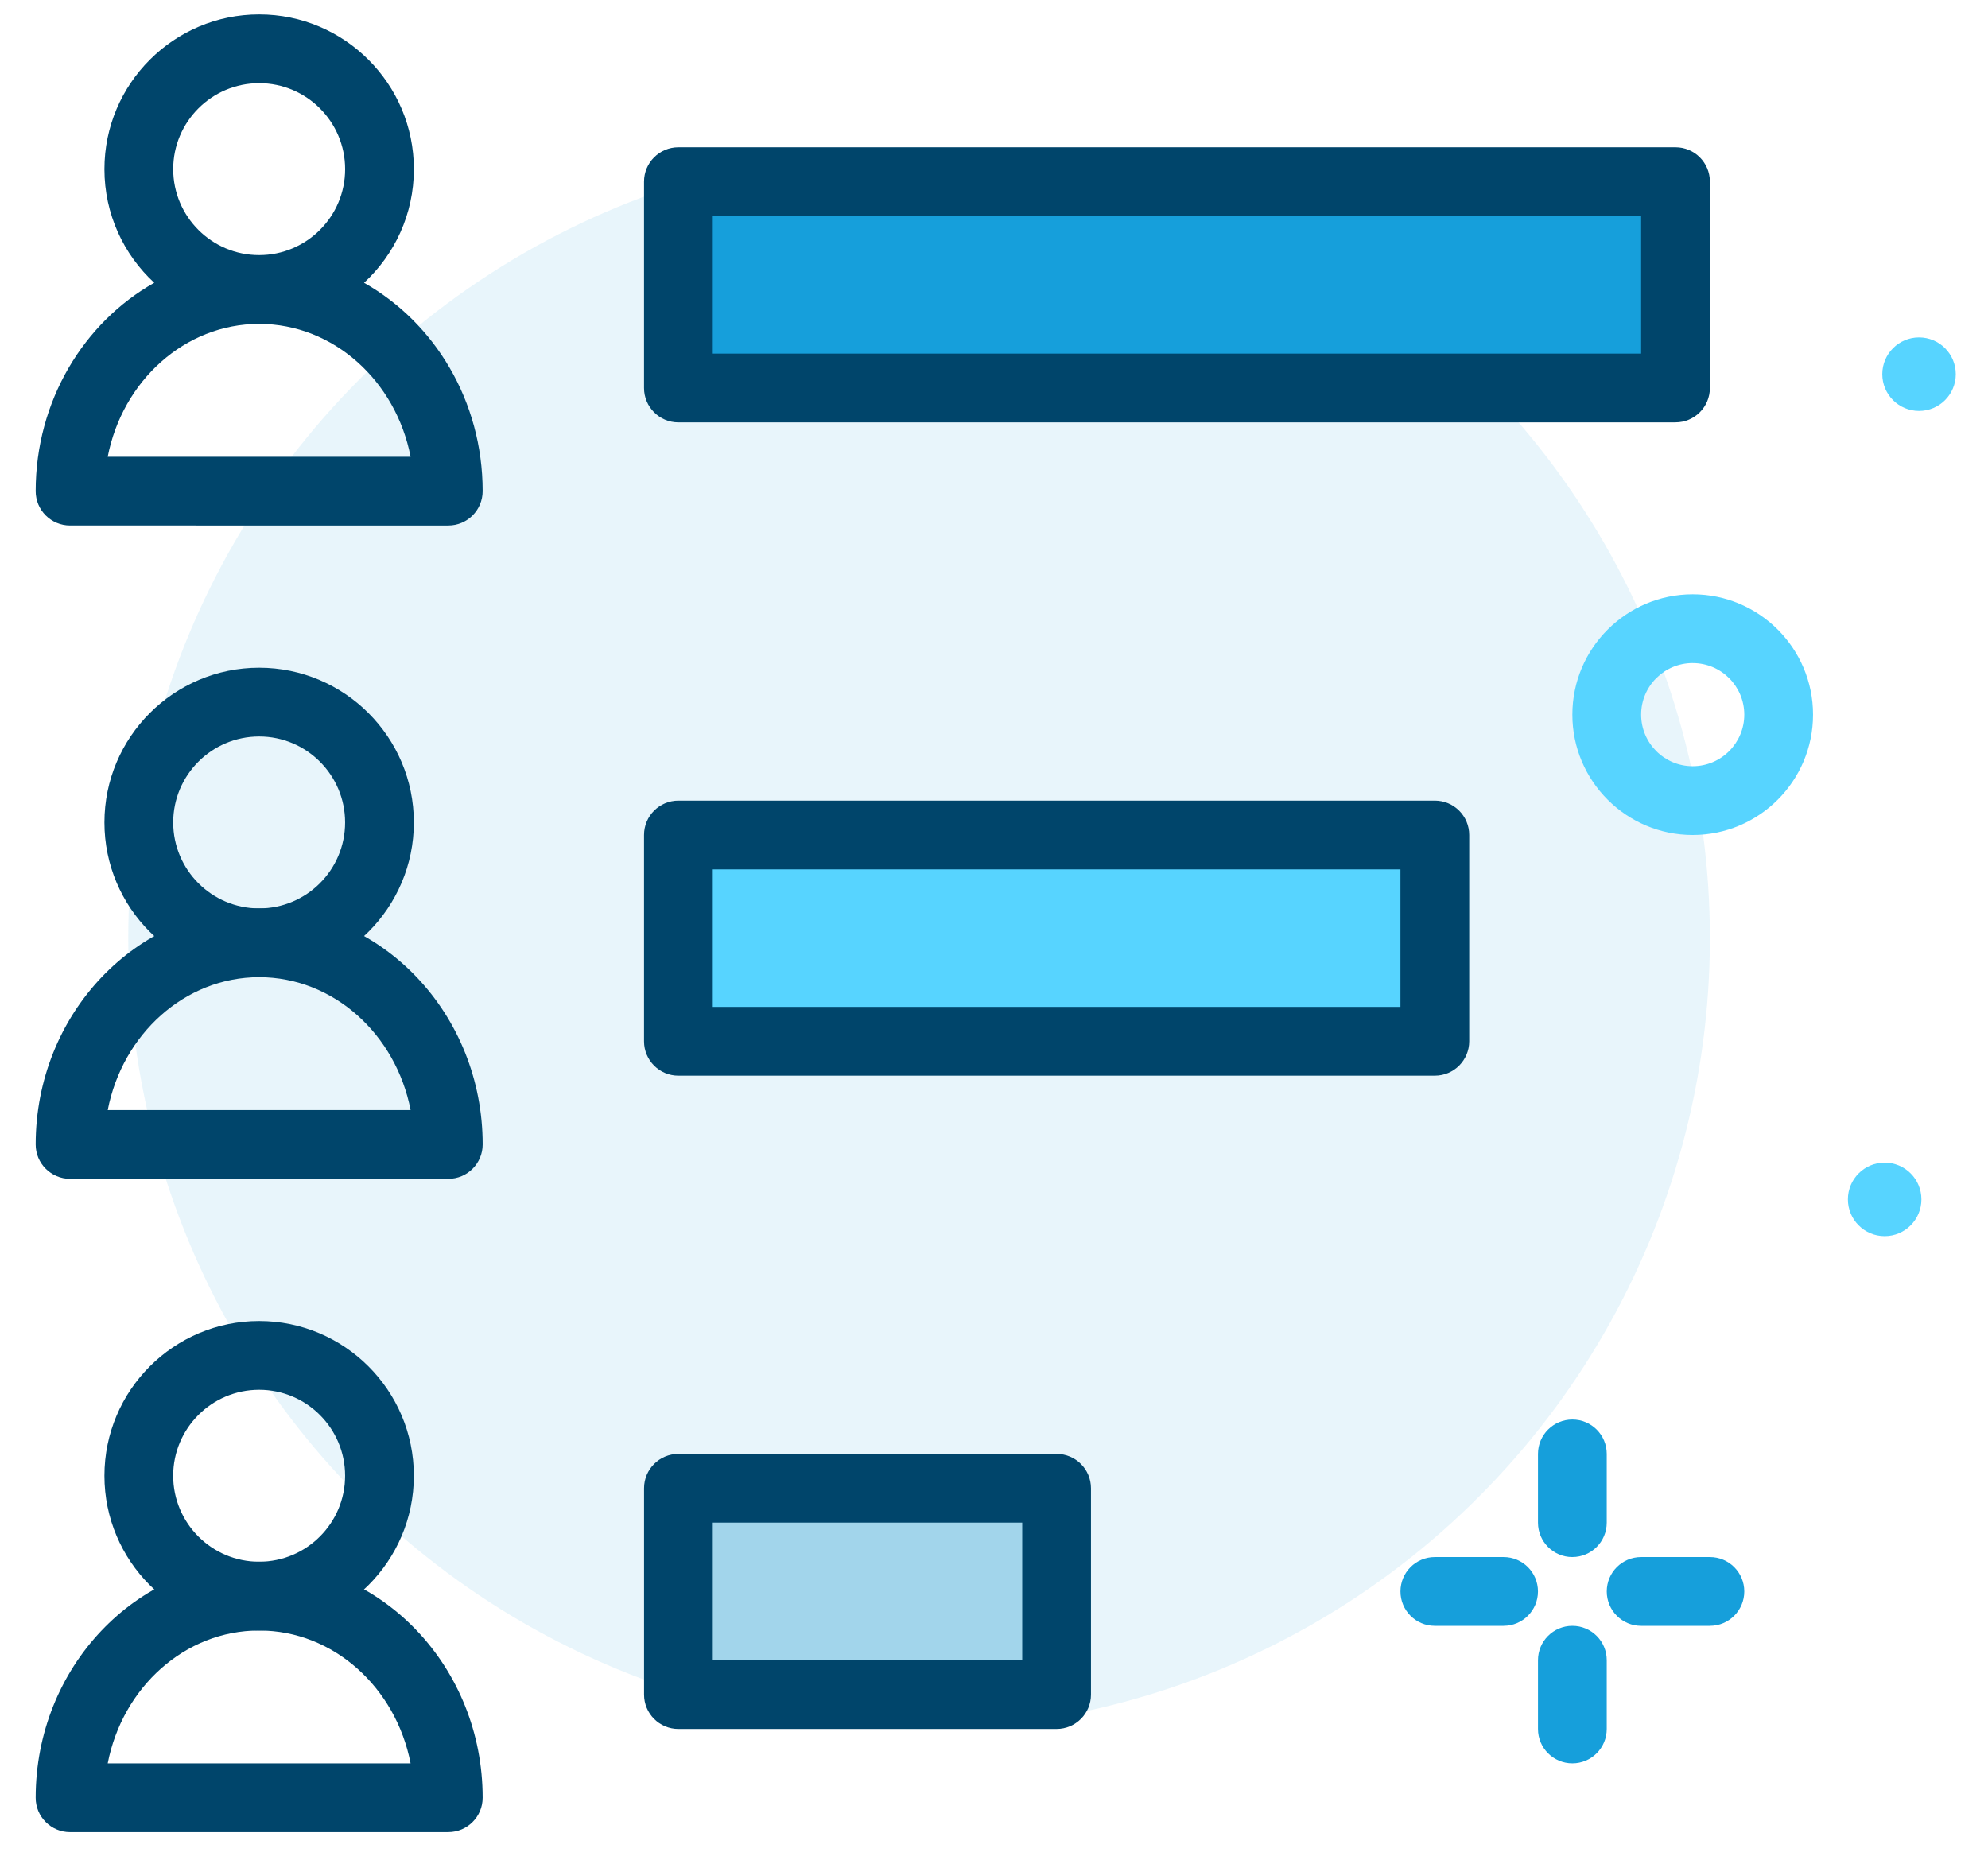
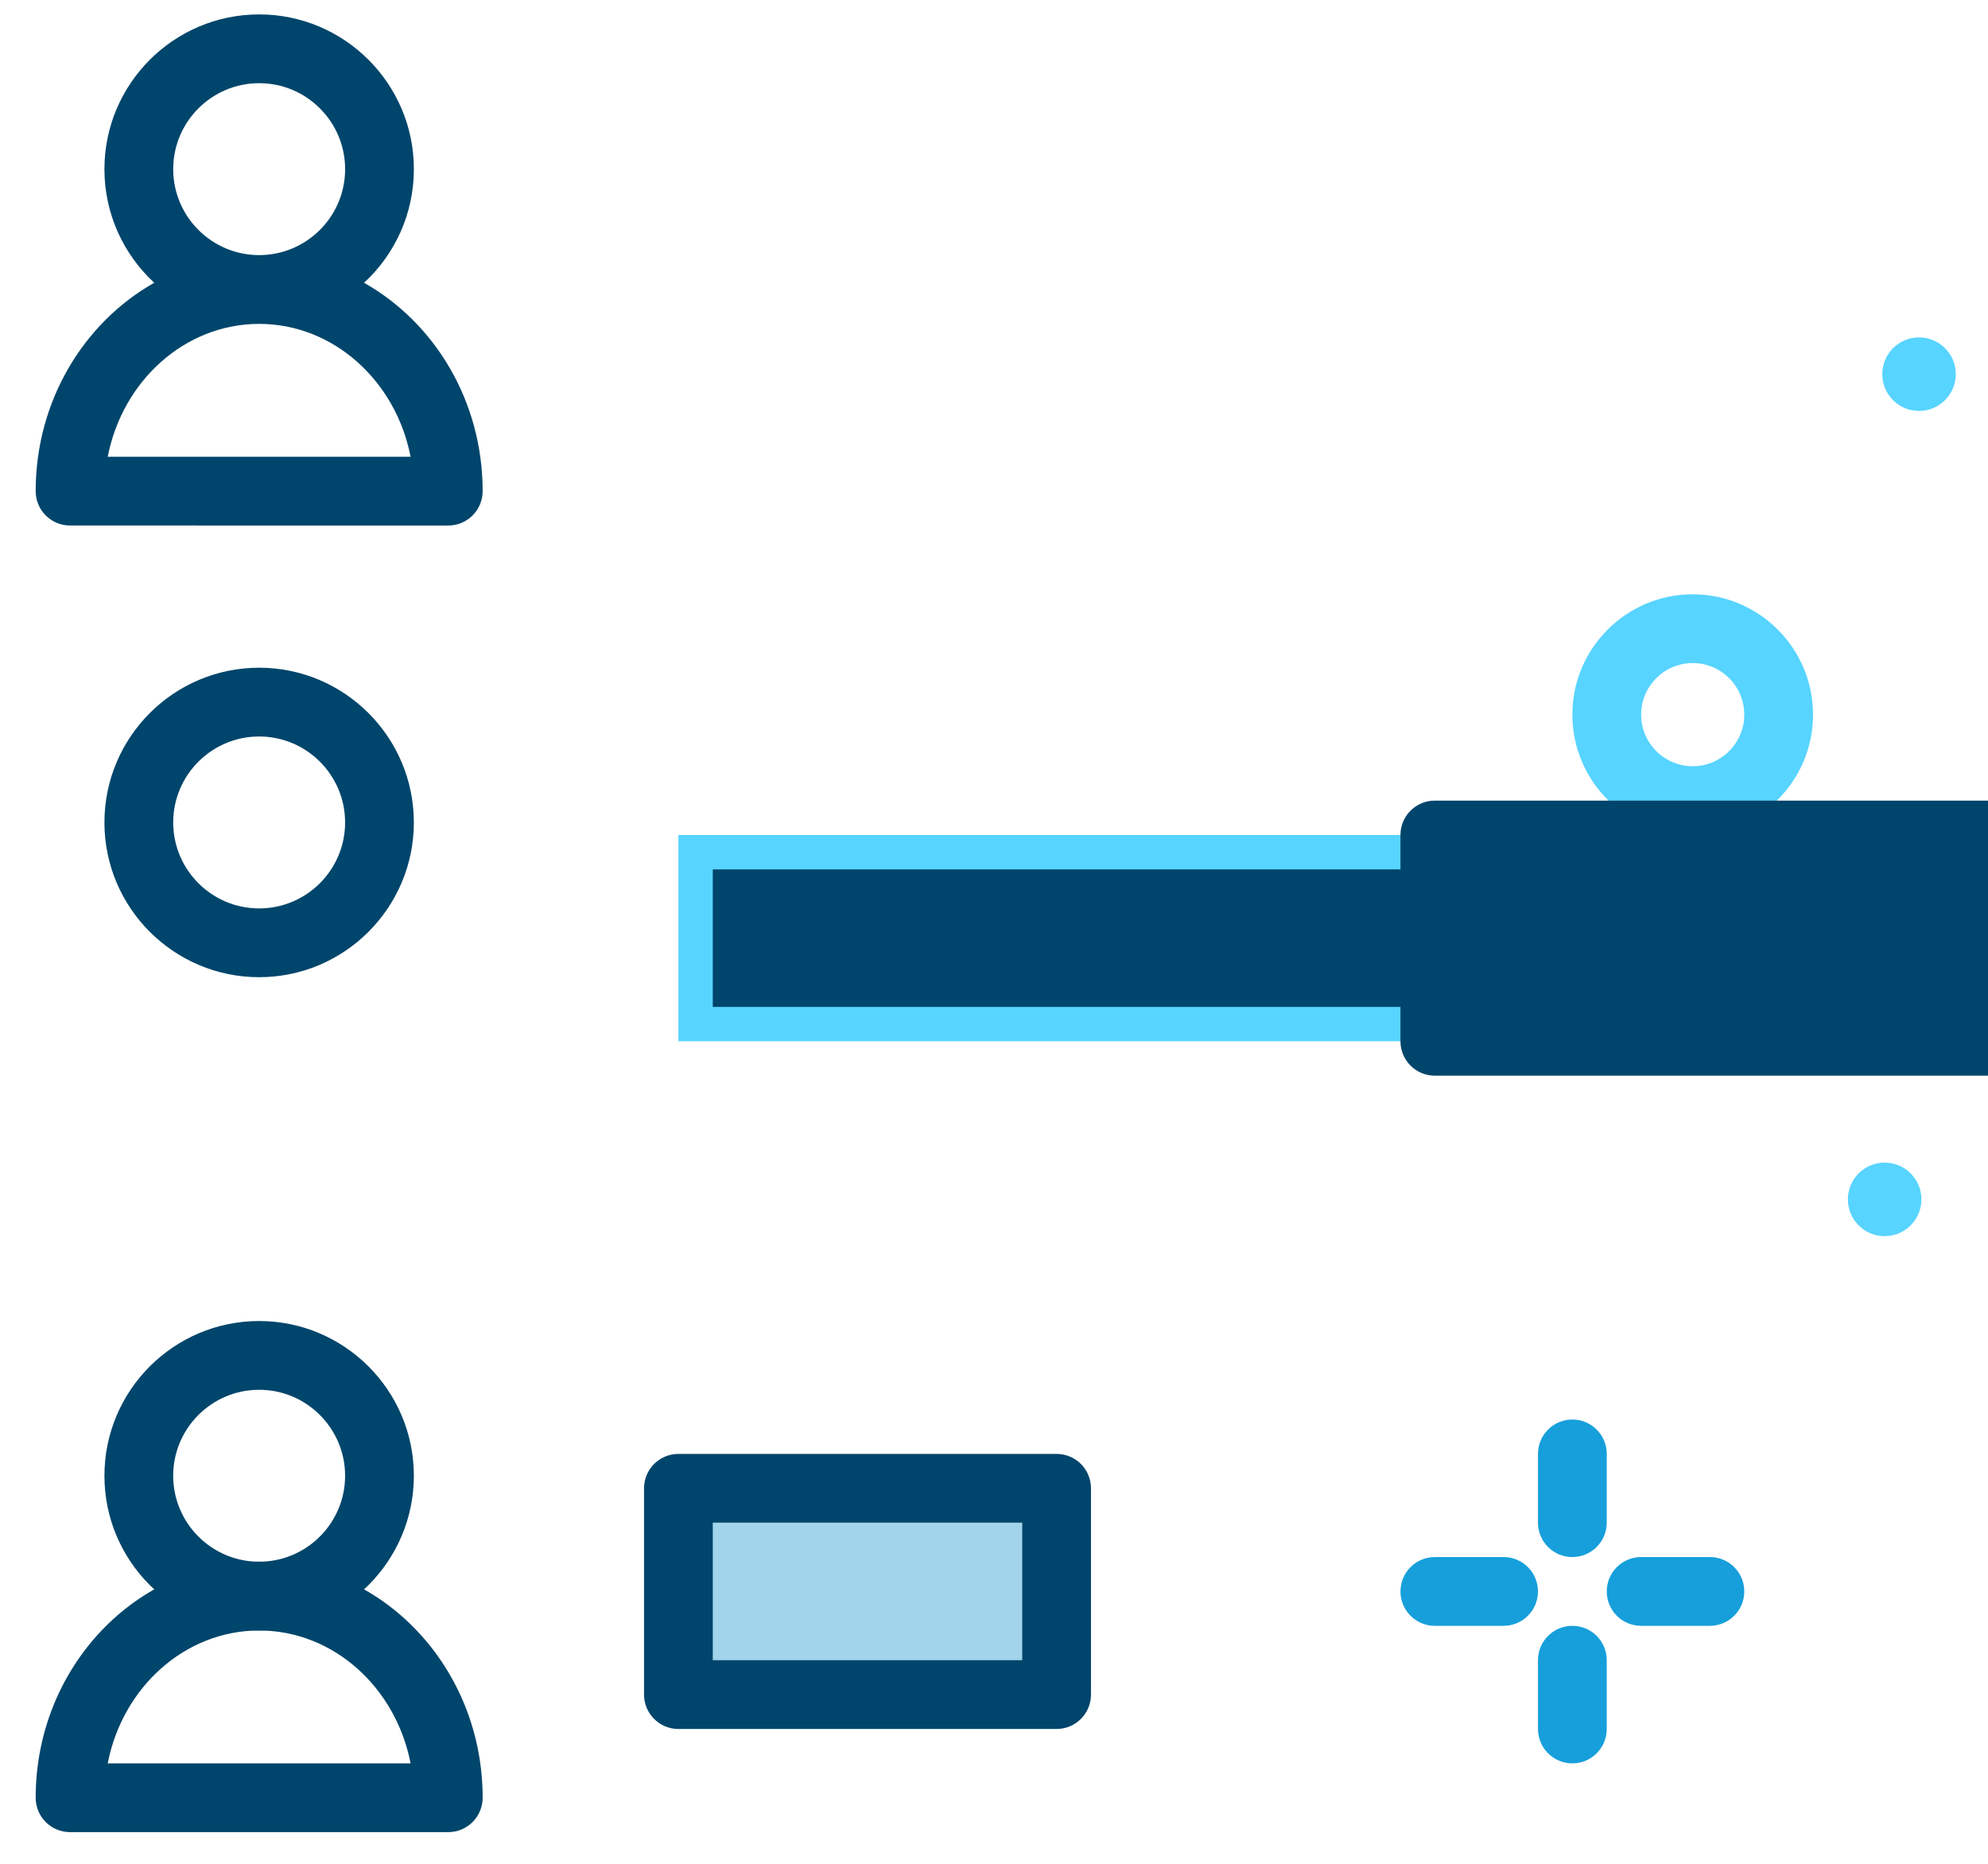
<svg xmlns="http://www.w3.org/2000/svg" width="96" height="90" viewBox="0 0 96 90">
  <g fill="none" fill-rule="evenodd">
    <g fill-rule="nonzero">
      <g>
        <g>
          <g transform="translate(-337 -3785) translate(223 3475) translate(0 290) translate(114.683 20.584)">
-             <circle cx="43.699" cy="44.717" r="38.188" fill="#169FDB" opacity=".1" />
            <path fill="#00456B" d="M11.832.112c4.12 0 7.471 3.352 7.471 7.472 0 2.168-.927 4.122-2.406 5.488 3.405 1.918 5.727 5.708 5.727 10.06 0 .918-.743 1.66-1.66 1.66H2.7c-.918 0-1.66-.742-1.66-1.66 0-4.352 2.321-8.142 5.725-10.061-1.478-1.366-2.405-3.32-2.405-5.487 0-4.12 3.351-7.472 7.472-7.472zm0 14.944c-3.593 0-6.603 2.756-7.313 6.416h14.625c-.71-3.66-3.72-6.416-7.312-6.416zm0-11.623c-2.29 0-4.151 1.862-4.151 4.151 0 2.289 1.861 4.151 4.15 4.151 2.29 0 4.152-1.862 4.152-4.15 0-2.29-1.862-4.152-4.151-4.152z" />
            <g fill="#00456B">
              <path d="M11.241 15.056c-4.12 0-7.471-3.352-7.471-7.472C3.77 3.464 7.12.112 11.24.112s7.472 3.352 7.472 7.472c0 4.12-3.351 7.472-7.472 7.472zm0-11.623c-2.29 0-4.15 1.862-4.15 4.151 0 2.289 1.86 4.151 4.15 4.151s4.151-1.862 4.151-4.15c0-2.29-1.86-4.152-4.15-4.152z" transform="translate(.59 31.547)" />
-               <path d="M20.373 24.793H2.11c-.917 0-1.66-.743-1.66-1.66 0-6.285 4.842-11.398 10.792-11.398 5.951 0 10.793 5.113 10.793 11.398 0 .917-.743 1.66-1.66 1.66zM3.93 21.473h14.625c-.71-3.66-3.72-6.417-7.313-6.417-3.593 0-6.602 2.756-7.312 6.416z" transform="translate(.59 31.547)" />
            </g>
            <g fill="#00456B">
              <path d="M7.6 15.056c-4.12 0-7.47-3.352-7.47-7.472C.13 3.464 3.48.112 7.6.112c4.12 0 7.472 3.352 7.472 7.472 0 4.12-3.351 7.472-7.471 7.472zm0-11.623c-2.289 0-4.15 1.862-4.15 4.151 0 2.289 1.861 4.151 4.15 4.151 2.29 0 4.152-1.862 4.152-4.15 0-2.29-1.862-4.152-4.151-4.152z" transform="translate(4.23 63.094)" />
            </g>
            <path fill="#00456B" d="M20.964 87.887H2.7c-.918 0-1.66-.744-1.66-1.66 0-6.286 4.84-11.398 10.792-11.398 5.95 0 10.792 5.112 10.792 11.397 0 .917-.743 1.66-1.66 1.66zM4.519 84.566h14.625c-.71-3.66-3.72-6.416-7.312-6.416-3.593 0-6.603 2.756-7.313 6.416z" />
-             <path fill="#169FDB" d="M32.077 8.189L80.227 8.189 80.227 18.151 32.077 18.151z" />
-             <path fill="#00456B" d="M80.227 19.812h-48.15c-.918 0-1.66-.744-1.66-1.66V8.188c0-.917.742-1.66 1.66-1.66h48.15c.918 0 1.66.743 1.66 1.66v9.962c0 .917-.742 1.66-1.66 1.66zm-46.49-3.32h44.83V9.85h-44.83v6.641z" />
            <path fill="#169FDB" d="M75.246 74.604c-.917 0-1.66-.744-1.66-1.66v-3.321c0-.917.743-1.66 1.66-1.66.918 0 1.66.743 1.66 1.66v3.32c0 .917-.742 1.66-1.66 1.66zM75.246 84.566c-.917 0-1.66-.743-1.66-1.66v-3.321c0-.917.743-1.66 1.66-1.66.918 0 1.66.743 1.66 1.66v3.32c0 .918-.742 1.661-1.66 1.661zM71.926 77.925h-3.321c-.918 0-1.66-.744-1.66-1.66 0-.918.742-1.661 1.66-1.661h3.32c.918 0 1.66.743 1.66 1.66 0 .917-.742 1.66-1.66 1.66zM81.888 77.925h-3.321c-.918 0-1.66-.744-1.66-1.66 0-.918.742-1.661 1.66-1.661h3.32c.918 0 1.661.743 1.661 1.66 0 .917-.743 1.66-1.66 1.66z" />
            <path fill="#57D4FF" d="M81.058 39.736c-3.205 0-5.812-2.607-5.812-5.811 0-3.204 2.607-5.811 5.812-5.811 3.204 0 5.81 2.607 5.81 5.81 0 3.205-2.606 5.812-5.81 5.812zm0-8.302c-1.374 0-2.491 1.117-2.491 2.49 0 1.374 1.117 2.491 2.49 2.491 1.374 0 2.491-1.117 2.491-2.49 0-1.374-1.117-2.49-2.49-2.49zM92.101 57.332c0 .98-.794 1.776-1.775 1.776-.98 0-1.775-.795-1.775-1.776 0-.98.795-1.775 1.775-1.775.98 0 1.775.795 1.775 1.775zM93.761 17.484c0 .98-.794 1.775-1.775 1.775-.98 0-1.774-.795-1.774-1.775 0-.98.794-1.775 1.774-1.775s1.775.794 1.775 1.775zM32.077 39.736L68.605 39.736 68.605 49.698 32.077 49.698z" />
-             <path fill="#00456B" d="M68.605 51.359H32.077c-.918 0-1.66-.744-1.66-1.66v-9.963c0-.917.742-1.66 1.66-1.66h36.528c.918 0 1.66.743 1.66 1.66v9.962c0 .917-.742 1.66-1.66 1.66zm-34.868-3.321h33.207v-6.641H33.737v6.641z" />
+             <path fill="#00456B" d="M68.605 51.359c-.918 0-1.66-.744-1.66-1.66v-9.963c0-.917.742-1.66 1.66-1.66h36.528c.918 0 1.66.743 1.66 1.66v9.962c0 .917-.742 1.66-1.66 1.66zm-34.868-3.321h33.207v-6.641H33.737v6.641z" />
            <path fill="#A2D5EB" d="M32.077 71.283L50.341 71.283 50.341 81.245 32.077 81.245z" />
            <path fill="#00456B" d="M50.34 82.906H32.078c-.918 0-1.66-.744-1.66-1.66v-9.963c0-.917.742-1.66 1.66-1.66H50.34c.918 0 1.66.743 1.66 1.66v9.962c0 .917-.742 1.66-1.66 1.66zm-16.603-3.321H48.68v-6.642H33.737v6.642z" />
          </g>
        </g>
      </g>
    </g>
  </g>
</svg>